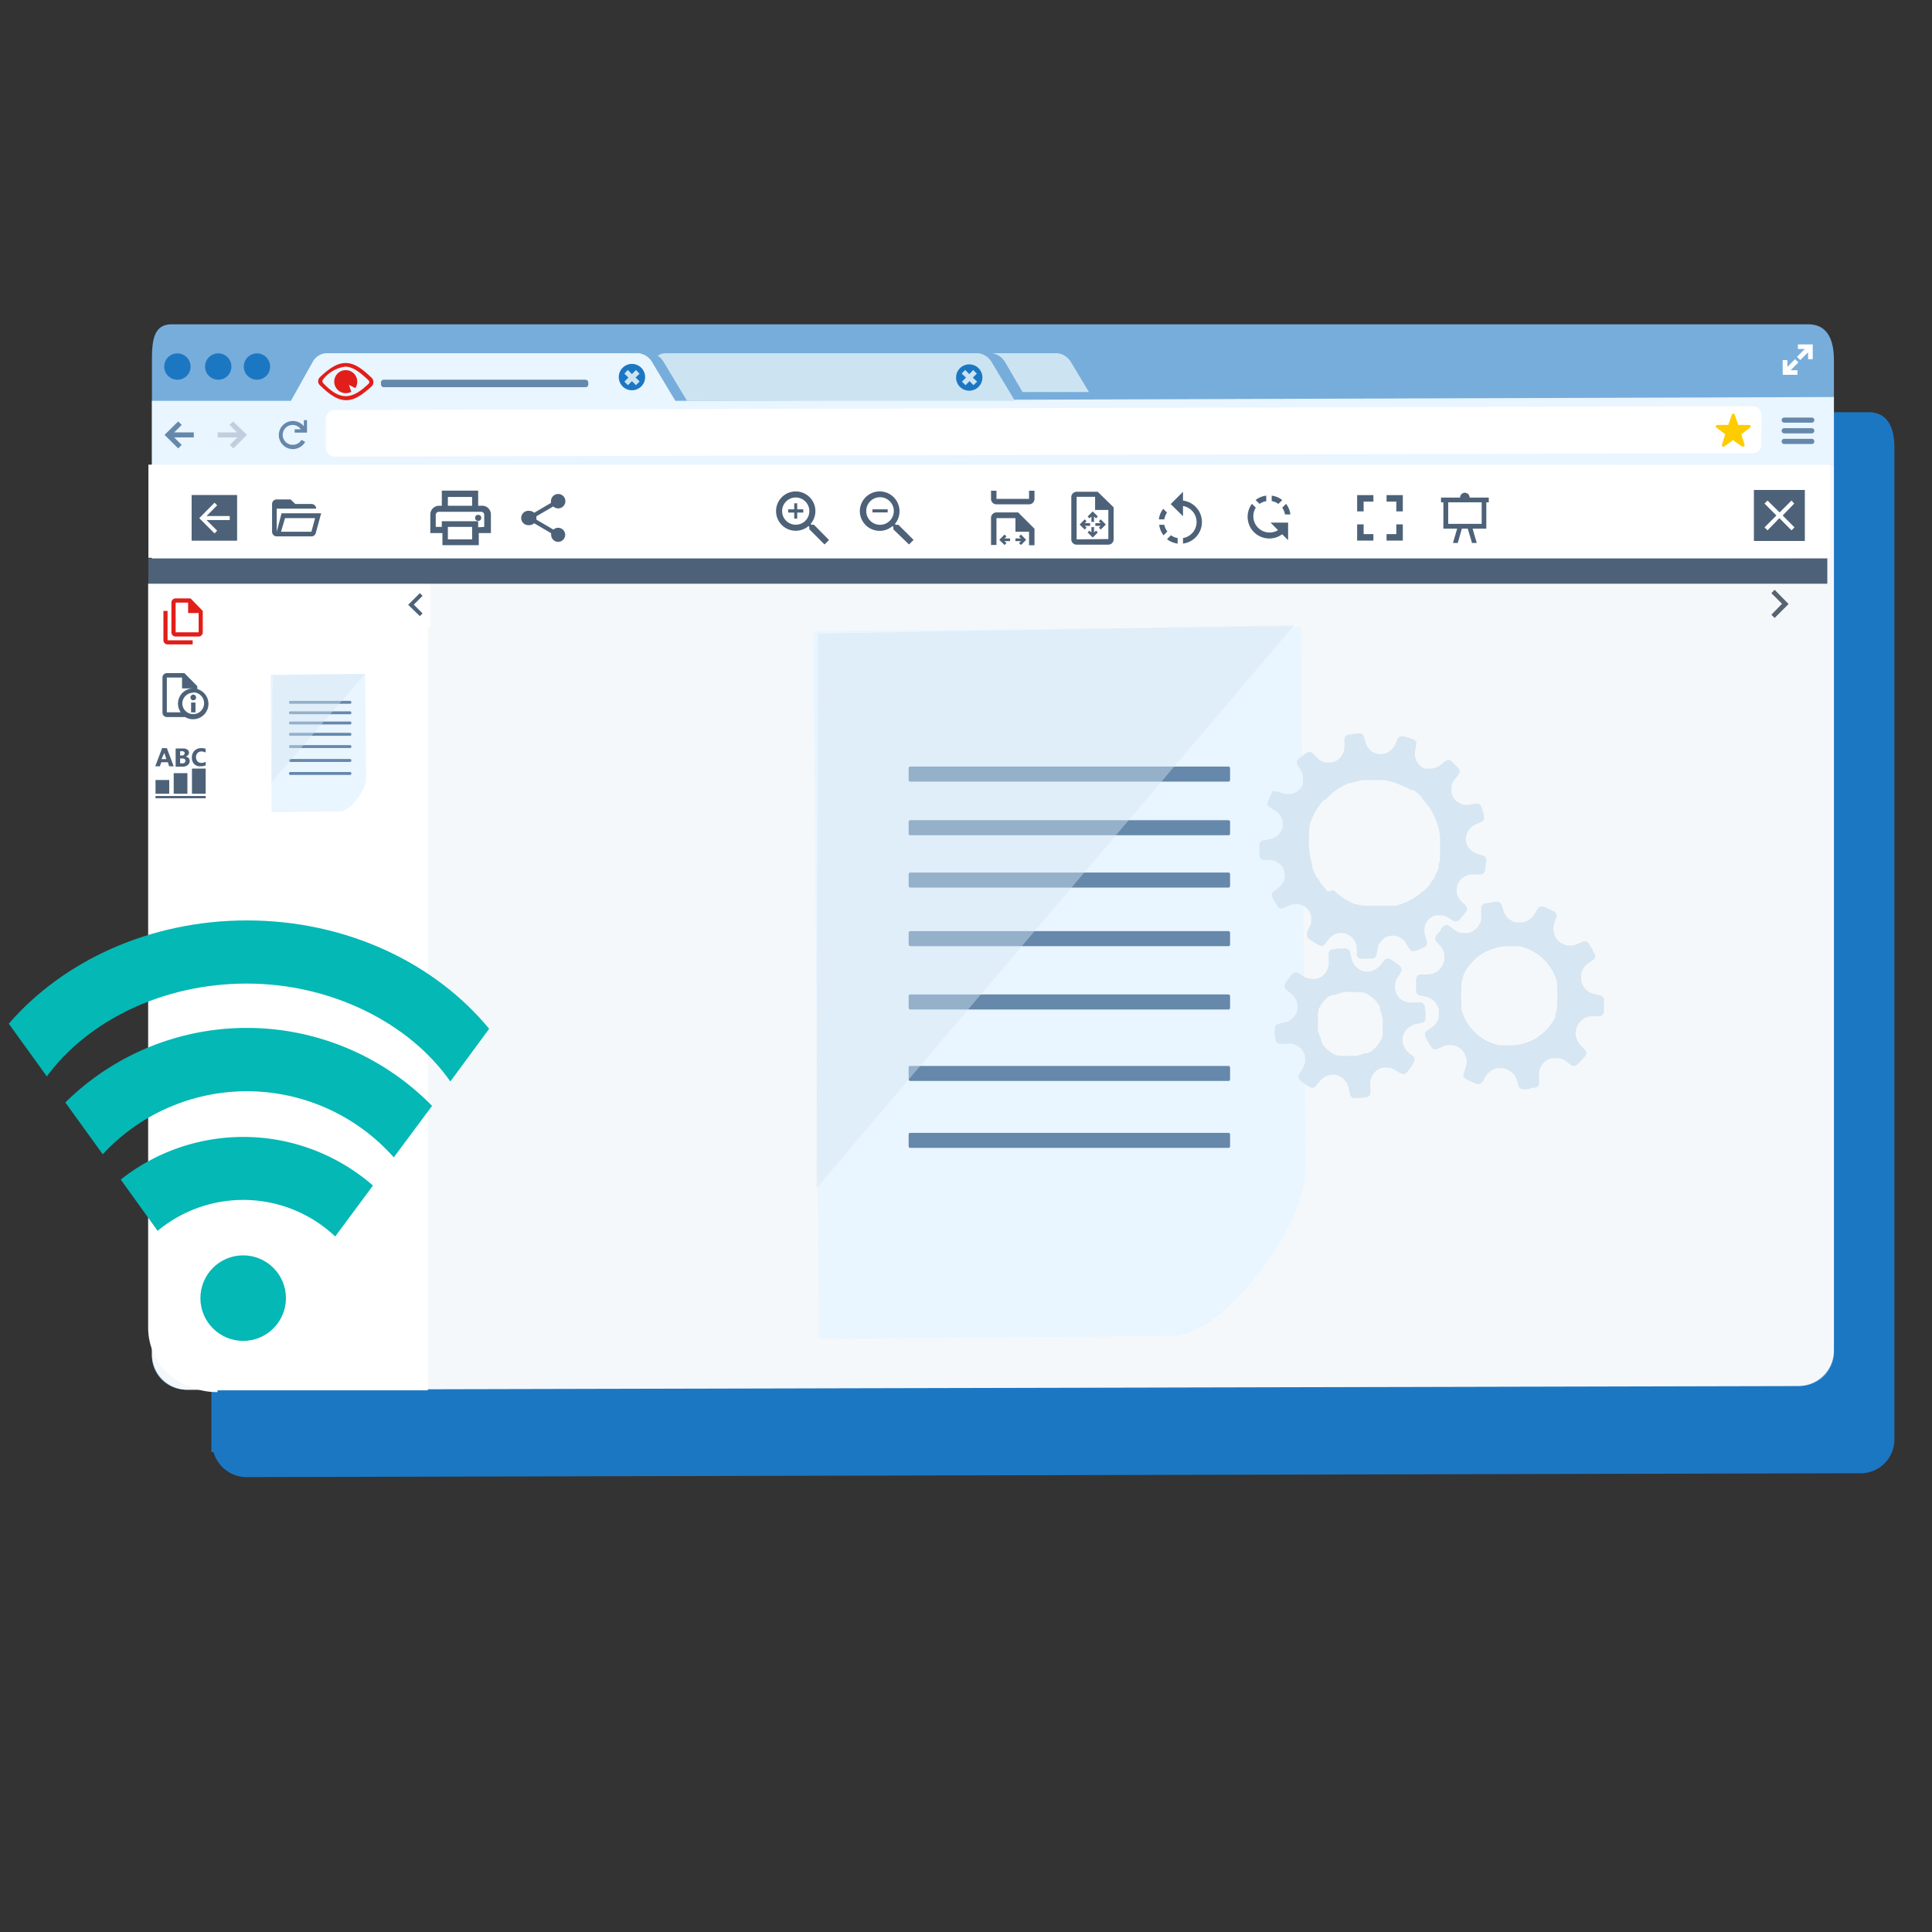
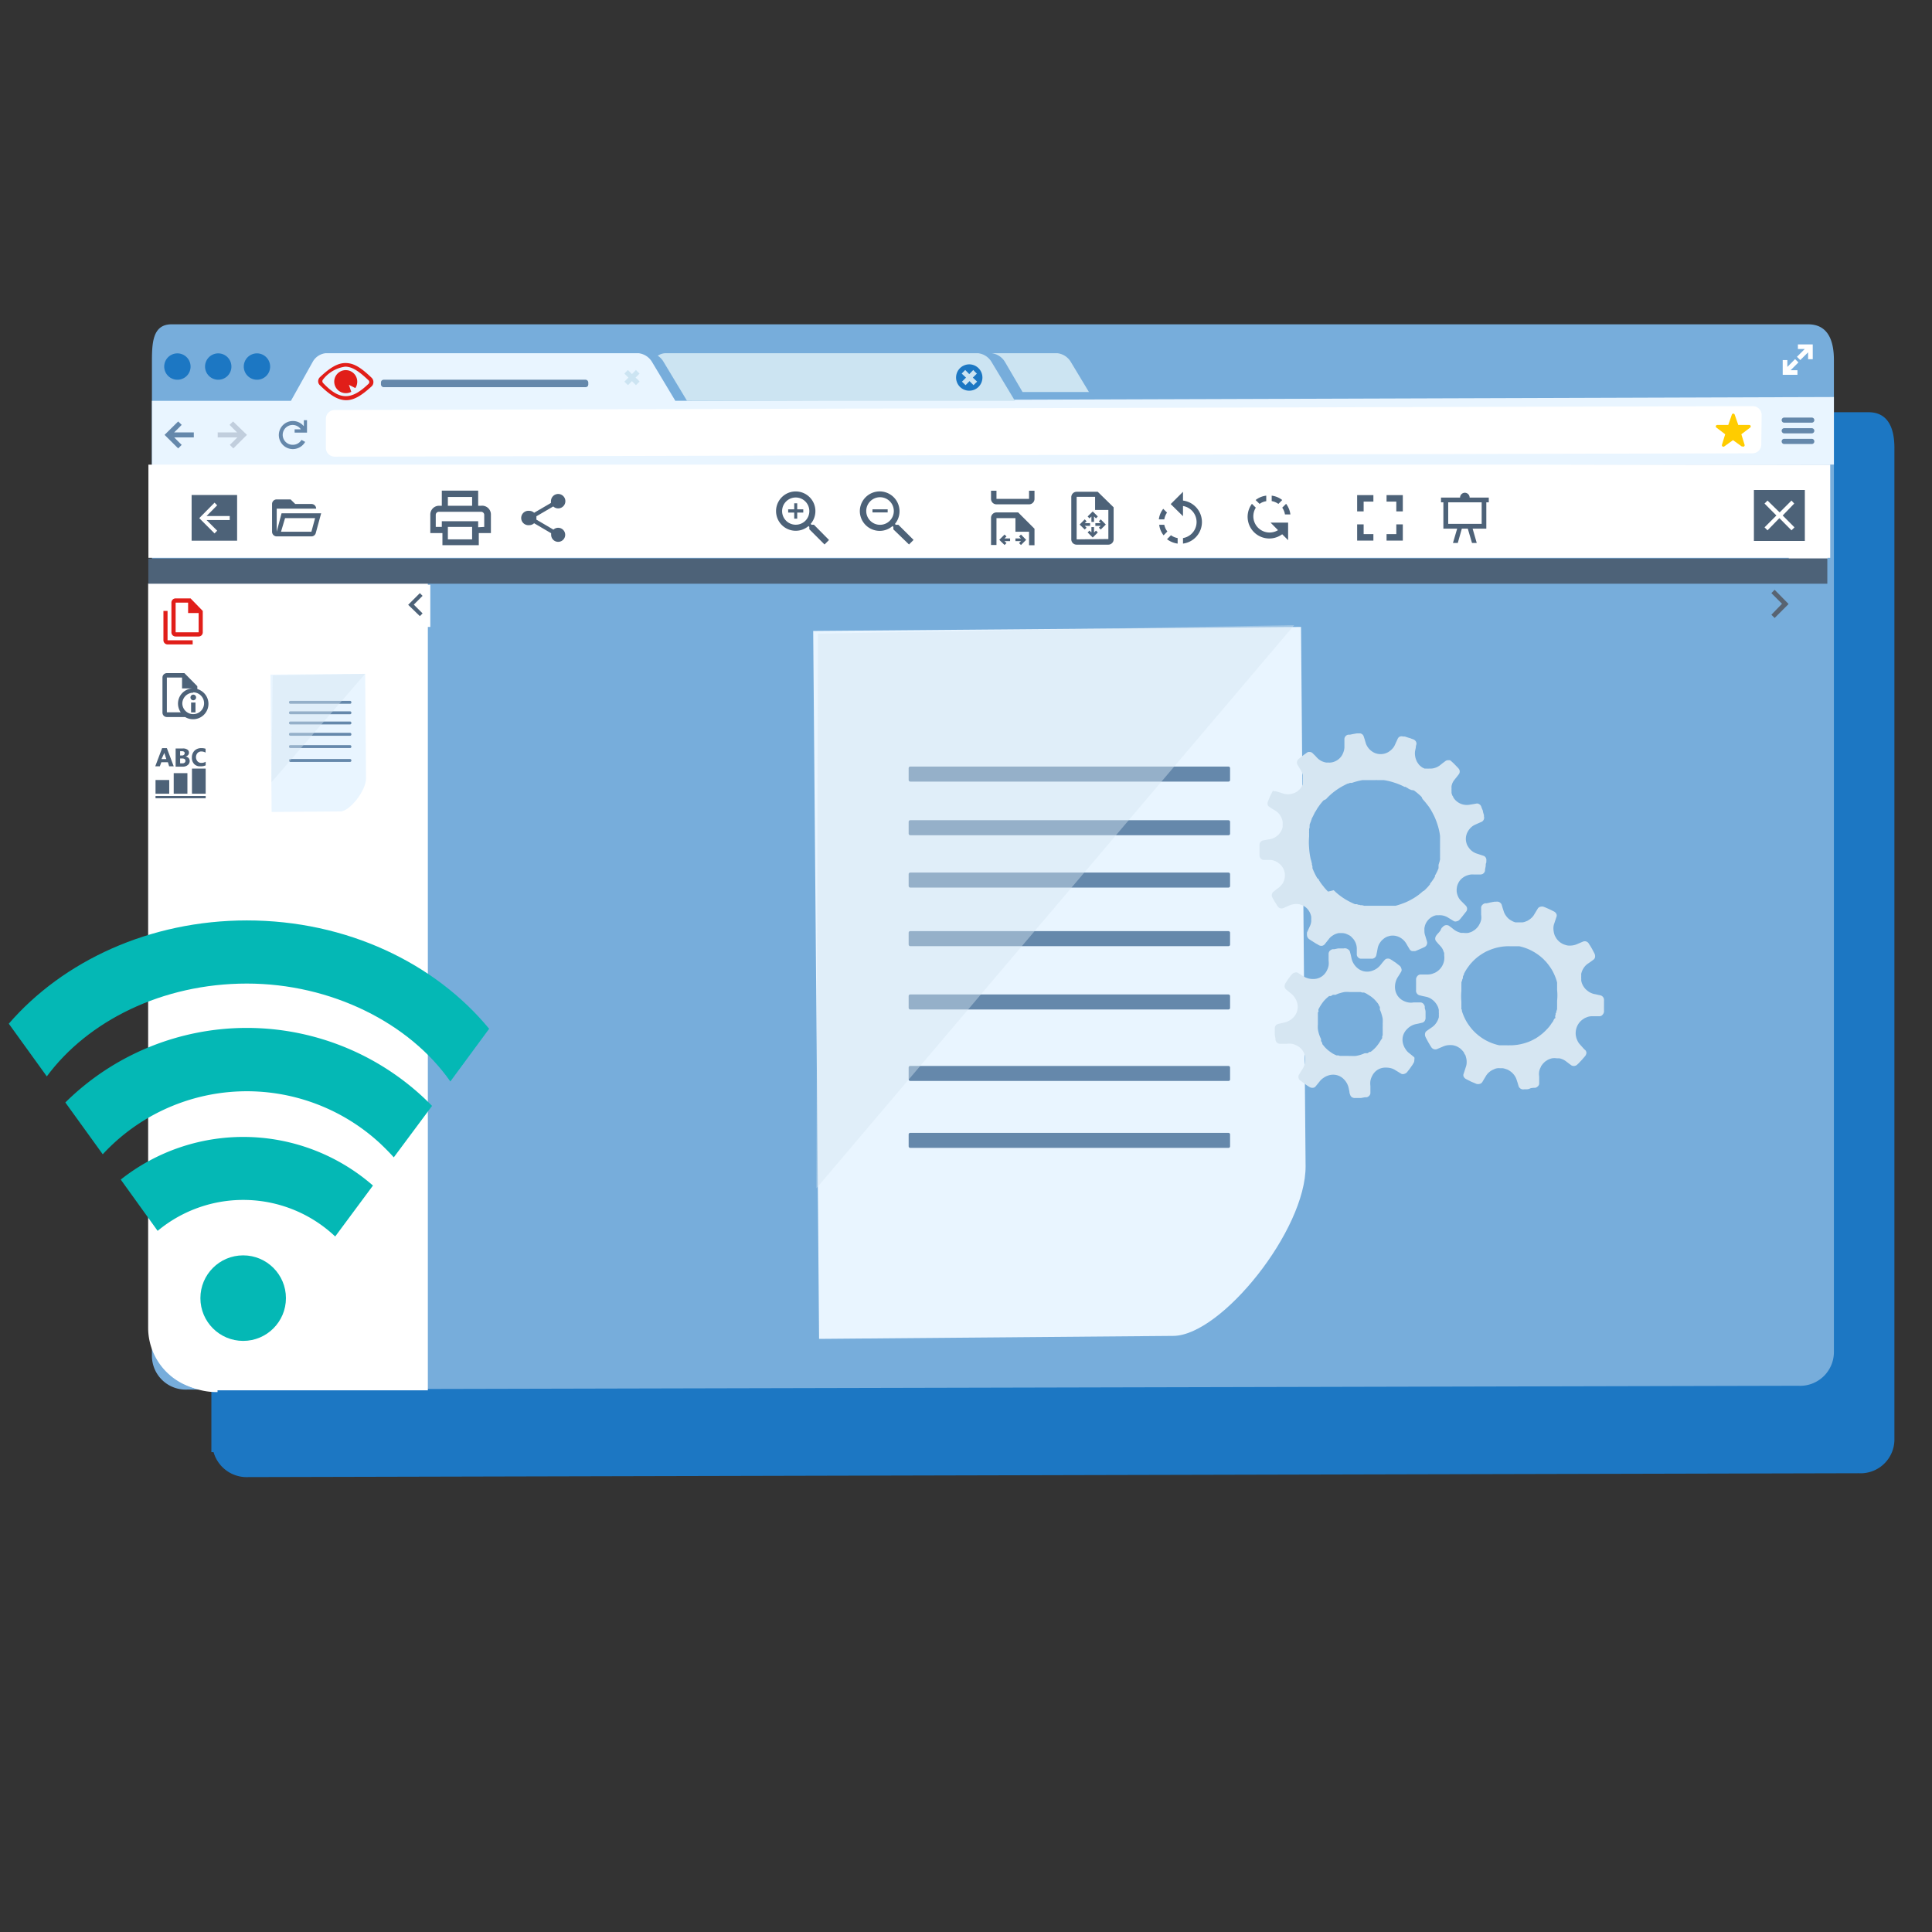
<svg xmlns="http://www.w3.org/2000/svg" viewBox="0 0 220 220">
  <rect x="0" y="0" width="220" height="220" fill="#333333" stroke="none" />
  <defs>
    <clipPath id="a">
      <rect width="220" height="220" style="fill:none" />
    </clipPath>
    <clipPath id="b">
      <rect y="-1" width="220" height="220" style="fill:none" />
    </clipPath>
  </defs>
  <g style="clip-path:url(#a)">
    <g style="clip-path:url(#b)">
      <path d="M212.77,46.94H26.43c-2.25,0-2.24,2.26-2.24,4.51V61.94h-.11V68.8h.11v.32h-.12v96.24h.25a3.92,3.92,0,0,0,3.94,2.84l183.39-.44a3.85,3.85,0,0,0,4.07-3.8V51C215.72,48.76,215,46.94,212.77,46.94Z" style="fill:#1c77c3" />
      <path d="M120.47,106h0Z" style="fill:none;stroke:#fff;stroke-width:4px" />
      <path d="M208.83,154a3.85,3.85,0,0,1-4.07,3.8l-183.39.43a3.85,3.85,0,0,1-4.07-3.8v-113c0-2.24,0-4.5,2.24-4.5H205.89c2.25,0,2.94,1.82,2.94,4.07Z" style="fill:#77addb" />
      <path d="M76.9,45.64l-2.65-4.42a2.06,2.06,0,0,0-1.54-1H37.09a1.93,1.93,0,0,0-1.49,1l-2.47,4.42H17.3v7.69l191.53-.43V45.21Z" style="fill:#e9f5ff" />
      <path d="M75.57,41.22l2.66,4.42h37.34l-2.66-4.42a2.06,2.06,0,0,0-1.54-1H75.76a1.67,1.67,0,0,0-.86.29A2,2,0,0,1,75.57,41.22Z" style="fill:#cce4f2" />
      <path d="M18.74,49.52l1.55,1.54.4-.4s-.84-.82-.85-.85h2.23s0-.49,0-.57H19.83s.85-.83.86-.86l-.4-.39Z" style="fill:#6588ab" />
      <path d="M28.12,49.52l-1.55,1.54-.4-.4s.84-.82.85-.85H24.79s0-.49,0-.57H27s-.85-.83-.86-.86l.4-.39Z" style="fill:#c1cedd" />
      <path d="M206.42,39.22V40.9h-.53s0-.75,0-.78L205,41s-.32-.32-.38-.37l.89-.89h-.78v-.52Z" style="fill:#fff" />
      <path d="M203,42.68V41h.53s0,.76,0,.78l.88-.89.38.38c-.25.25-.64.63-.89.89h.78v.52Z" style="fill:#fff" />
      <path d="M21.7,41.75a1.5,1.5,0,1,0-1.49,1.49A1.49,1.49,0,0,0,21.7,41.75Z" style="fill:#1c77c3" />
      <path d="M26.35,41.75a1.5,1.5,0,1,0-1.49,1.49A1.49,1.49,0,0,0,26.35,41.75Z" style="fill:#1c77c3" />
      <path d="M30.76,41.75a1.5,1.5,0,1,0-1.49,1.49A1.49,1.49,0,0,0,30.76,41.75Z" style="fill:#1c77c3" />
-       <path d="M73.46,43A1.5,1.5,0,1,0,72,44.44,1.5,1.5,0,0,0,73.46,43Z" style="fill:#1c77c3" />
      <path d="M200.56,50.62a1,1,0,0,1-1,1L38.11,52a1,1,0,0,1-1-1V47.69a1,1,0,0,1,1-1l161.49-.44a1,1,0,0,1,1,1Z" style="fill:#fff" />
      <path d="M198.43,50.84l-.09,0-1-.72-1,.72a.17.17,0,0,1-.19,0,.18.18,0,0,1-.07-.19l.37-1.2-1-.76a.16.16,0,0,1-.06-.18.16.16,0,0,1,.16-.12l1.25,0,.41-1.18a.17.17,0,0,1,.32,0l.41,1.18,1.25,0a.16.16,0,0,1,.16.12.16.16,0,0,1-.06.18l-1,.76.37,1.2a.18.18,0,0,1-.07.19A.17.17,0,0,1,198.43,50.84Z" style="fill:#fc0" />
      <path d="M206.6,47.84a.29.29,0,0,1-.29.29h-3.13a.29.29,0,0,1-.3-.29h0a.29.29,0,0,1,.3-.29h3.13a.29.29,0,0,1,.29.29Z" style="fill:#6588ab" />
      <path d="M206.6,49.05a.3.3,0,0,1-.29.3h-3.13a.3.3,0,0,1-.3-.3h0a.29.29,0,0,1,.3-.29h3.13a.29.29,0,0,1,.29.29Z" style="fill:#6588ab" />
      <path d="M206.6,50.26a.29.29,0,0,1-.29.3h-3.13a.29.29,0,0,1-.3-.3h0a.29.29,0,0,1,.3-.29h3.13a.29.29,0,0,1,.29.29Z" style="fill:#6588ab" />
      <path d="M72.37,43l.46-.46a4,4,0,0,1-.41-.41l-.46.47-.46-.47-.4.41.46.46-.46.46.41.4.45-.46.46.46a5.14,5.14,0,0,1,.41-.4C72.74,43.33,72.56,43.15,72.37,43Z" style="fill:#cce4f2" />
      <path d="M111.87,43a1.5,1.5,0,1,0-1.5,1.49A1.5,1.5,0,0,0,111.87,43Z" style="fill:#1c77c3" />
      <path d="M110.78,43l.46-.46a4,4,0,0,1-.41-.41l-.46.47-.46-.47-.4.41L110,43l-.46.46.41.4.45-.46.46.46a5.14,5.14,0,0,1,.41-.4Z" style="fill:#cce4f2" />
      <path d="M33.33,50.65a1.13,1.13,0,1,1,.93-1.76h-.71v.37l1.41,0,0-1.41h-.36s0,.49,0,.69a1.6,1.6,0,1,0-1.25,2.6,1.63,1.63,0,0,0,1.4-.82l-.42-.23A1.14,1.14,0,0,1,33.33,50.65Z" style="fill:#6588ab" />
-       <path d="M17.3,53.33V154.19a4.07,4.07,0,0,0,4.07,4.07l183.39-.43a4.07,4.07,0,0,0,4.07-4.07V52.9Z" style="fill:#f5f8fa" />
      <path d="M114.44,41.22l2,3.42H124l-2.06-3.42a2.06,2.06,0,0,0-1.54-1H112.9A2.06,2.06,0,0,1,114.44,41.22Z" style="fill:#cce4f2" />
      <rect x="203.69" y="58.88" width="4.4" height="4.75" style="fill:#f0f4f7" />
      <rect x="43.38" y="43.24" width="23.61" height="0.85" rx="0.3" style="fill:#6588ab" />
      <path d="M39.42,45.57c-.9,0-1.78-.51-3-1.71a.6.6,0,0,1-.19-.45.64.64,0,0,1,.19-.45c1.22-1.16,2.11-1.65,3-1.62s1.67.5,2.89,1.67a.67.67,0,0,1,.21.5.65.65,0,0,1-.21.49C41.09,45.12,40.26,45.57,39.42,45.57Zm-.11-3.82a3.86,3.86,0,0,0-2.53,1.47.29.29,0,0,0,0,.38c1.88,2,3.22,2,5.19.1h0a.27.27,0,0,0,0-.39C40.81,42.21,40.08,41.76,39.31,41.75Z" style="fill:#e11e19" />
      <path d="M40,44.62l-.27-.8.73.37a1.14,1.14,0,0,0,.19-.45,1.31,1.31,0,1,0-1.55,1A1.32,1.32,0,0,0,40,44.62Z" style="fill:#e11e19;fill-rule:evenodd" />
      <path d="M16.9,66.44H48.72a0,0,0,0,1,0,0v91.88a0,0,0,0,1,0,0H24a7.13,7.13,0,0,1-7.13-7.13V66.44A0,0,0,0,1,16.9,66.44Z" style="fill:#fff" />
      <rect x="18.04" y="66.59" width="30.96" height="4.8" style="fill:#fff" />
      <path d="M47.81,70.16l.31-.31-1-1,1-1-.31-.31-1.33,1.33Z" style="fill:#4d6278" />
      <path d="M21.94,73.38H19.08a.47.47,0,0,1-.47-.47V69.57h.47v3.34h2.86Zm-.24-5.24H20a.48.48,0,0,0-.48.48V72a.47.47,0,0,0,.48.48h2.62a.47.47,0,0,0,.47-.48V69.57ZM20,72V68.62h1.42v1.19h1.2V72Z" style="fill:#e11e19" />
      <path d="M16.9,74.66h7.87a0,0,0,0,1,0,0v83.86a0,0,0,0,1,0,0h-.09a7.77,7.77,0,0,1-7.77-7.77V74.66A0,0,0,0,1,16.9,74.66Z" style="fill:#fff" />
      <path d="M18.37,86.8h.75l.14.46h.52L19,85.19h-.54l-.78,2.07h.52Zm.34-1.06a1.16,1.16,0,0,0,0-.18,1.13,1.13,0,0,0,0,.18l.23.7h-.55Z" style="fill:#4d6278" />
      <path d="M21.4,87.1a.58.58,0,0,0,.2-.46.51.51,0,0,0-.13-.33.6.6,0,0,0-.35-.16A.61.61,0,0,0,21.4,86a.4.4,0,0,0,.12-.29.41.41,0,0,0-.18-.35.85.85,0,0,0-.54-.13H20v2.07h.8A.86.86,0,0,0,21.4,87.1Zm-.89-1.56h.18c.22,0,.34.07.34.23a.25.25,0,0,1-.09.19.34.34,0,0,1-.22.07h-.21Zm0,1.38v-.55h.26a.48.48,0,0,1,.26.07.27.27,0,0,1,0,.4.38.38,0,0,1-.25.08Z" style="fill:#4d6278" />
      <path d="M22.84,87.26a1.28,1.28,0,0,0,.58-.11v-.41a.91.91,0,0,1-.48.13.55.55,0,0,1-.45-.18.72.72,0,0,1,0-.94.59.59,0,0,1,.45-.18,1,1,0,0,1,.47.13v-.44a1.41,1.41,0,0,0-.5-.07,1.06,1.06,0,0,0-.77.3,1.07,1.07,0,0,0-.29.78,1,1,0,0,0,.26.73A.91.91,0,0,0,22.84,87.26Z" style="fill:#4d6278" />
      <rect x="17.71" y="90.64" width="5.71" height="0.26" style="fill:#4d6278" />
      <rect x="17.71" y="88.82" width="1.56" height="1.56" style="fill:#4d6278" />
      <rect x="19.78" y="88.04" width="1.56" height="2.34" style="fill:#4d6278" />
      <rect x="21.86" y="87.52" width="1.56" height="2.86" style="fill:#4d6278" />
      <path d="M19,76.65a.5.5,0,0,0-.5.5v4a.5.5,0,0,0,.5.5h2.08a1.73,1.73,0,0,0,1.81-3,1.75,1.75,0,0,0-.42-.19v-.32L21,76.65H19m0,.5h1.73v1.24H22a1.73,1.73,0,0,0-1.42,2.72H19v-4m3,1.73a1.24,1.24,0,1,1-1.24,1.24A1.25,1.25,0,0,1,22,78.88M21.76,80h.5v1.12h-.5Zm.25-.9a.32.32,0,1,1-.32.32.32.32,0,0,1,.32-.32Z" style="fill:#4d6278" />
      <rect x="16.9" y="52.91" width="191.51" height="10.61" style="fill:#fff" />
      <rect x="16.89" y="63.59" width="191.19" height="2.88" style="fill:#4d6278" />
      <path d="M92.68,59.75h-.27l-.1-.09a2.24,2.24,0,1,0-.24.24l.09.1v.27L93.89,62l.51-.51Zm-2.07,0a1.55,1.55,0,1,1,1.55-1.55A1.54,1.54,0,0,1,90.61,59.75Z" style="fill:#4d6278" />
      <path d="M91.47,58.37h-.69v.69h-.34v-.69h-.69V58h.69v-.69h.34V58h.69Z" style="fill:#4d6278" />
      <path d="M102.3,59.76H102l-.09-.1a2.26,2.26,0,1,0-4-1.47,2.26,2.26,0,0,0,2.26,2.26,2.17,2.17,0,0,0,1.46-.55l.1.1v.28L103.51,62l.52-.52Zm-2.08,0a1.57,1.57,0,1,1,1.56-1.57A1.57,1.57,0,0,1,100.22,59.76ZM99.35,58h1.73v.35H99.35Z" style="fill:#4d6278" />
      <polygon points="114.61 61.09 114.39 60.87 113.79 61.47 114.39 62.06 114.61 61.84 114.38 61.62 115.02 61.62 115.02 61.59 115.02 61.59 115.02 61.35 115.02 61.31 114.38 61.31 114.61 61.09" style="fill:#4d6278" />
      <polygon points="116.04 61.84 116.26 62.06 116.85 61.47 116.26 60.87 116.04 61.09 116.26 61.31 115.63 61.31 115.63 61.35 115.63 61.35 115.63 61.59 115.63 61.62 116.26 61.62 116.04 61.84" style="fill:#4d6278" />
      <path d="M117.18,55.88v.93h-3.71v-.93h-.62v.93a.62.62,0,0,0,.62.62h3.71a.62.62,0,0,0,.62-.62v-.93Z" style="fill:#4d6278" />
      <path d="M113.47,62.06V59h2.16v1.55h1.55v1.54h.62V60.21l-1.86-1.86h-2.47a.62.62,0,0,0-.62.62v3.09Z" style="fill:#4d6278" />
      <path d="M125,56h-2.4a.61.61,0,0,0-.61.61v4.81a.6.6,0,0,0,.61.6h3.61a.6.6,0,0,0,.6-.6V57.77Zm-2.4,5.42V56.57h2.1v1.5h1.51v3.31Z" style="fill:#4d6278" />
      <polygon points="123.73 59.36 123.52 59.14 122.94 59.73 123.52 60.3 123.73 60.09 123.52 59.88 124.13 59.88 124.13 59.84 124.13 59.84 124.13 59.61 124.13 59.57 123.52 59.57 123.73 59.36" style="fill:#4d6278" />
      <polygon points="124.06 60.42 123.85 60.63 124.43 61.21 125.01 60.63 124.8 60.42 124.58 60.64 124.58 60.02 124.55 60.02 124.55 60.02 124.31 60.02 124.28 60.02 124.28 60.64 124.06 60.42" style="fill:#4d6278" />
      <polygon points="125.13 60.09 125.34 60.3 125.92 59.73 125.34 59.14 125.13 59.36 125.34 59.57 124.73 59.57 124.73 59.61 124.73 59.61 124.73 59.84 124.73 59.88 125.34 59.88 125.13 60.09" style="fill:#4d6278" />
      <polygon points="124.8 59.03 125.01 58.81 124.43 58.24 123.85 58.81 124.06 59.03 124.28 58.81 124.28 59.43 124.31 59.43 124.31 59.43 124.55 59.43 124.58 59.43 124.58 58.81 124.8 59.03" style="fill:#4d6278" />
      <path d="M132.89,58.37l-.43-.43a2.36,2.36,0,0,0-.5,1.2h.62A1.9,1.9,0,0,1,132.89,58.37Zm-.31,1.39H132a2.4,2.4,0,0,0,.5,1.2l.43-.44A1.8,1.8,0,0,1,132.58,59.76Zm.31,1.64a2.53,2.53,0,0,0,1.21.5v-.63a1.82,1.82,0,0,1-.76-.32Zm1.82-4.4v-1l-1.4,1.4,1.4,1.38V57.62a1.85,1.85,0,0,1,0,3.65v.63a2.47,2.47,0,0,0,0-4.9Z" style="fill:#4d6278" />
      <path d="M146.32,58.58h.62a2.55,2.55,0,0,0-.49-1.21l-.44.44A1.79,1.79,0,0,1,146.32,58.58Zm-.75-1.2.44-.44a2.43,2.43,0,0,0-1.2-.5v.62A1.84,1.84,0,0,1,145.57,57.38Zm-1.38-.94a2.37,2.37,0,0,0-1.21.5l.45.44a1.7,1.7,0,0,1,.76-.31Zm1.82,4.4.67.67v-2l-2,0,.85.86A1.85,1.85,0,0,1,143,57.81l-.44-.44A2.47,2.47,0,0,0,146,60.84Z" style="fill:#4d6278" />
      <path d="M155.28,59.71h-.74v1.85h1.85v-.74h-1.11Zm-.74-1.48h.74V57.12h1.11v-.74h-1.85ZM159,60.82h-1.11v.74h1.85V59.71H159Zm-1.11-4.44v.74H159v1.11h.74V56.38Z" style="fill:#4d6278" />
      <path d="M164.08,56.66h2.18a.55.55,0,0,1,.54-.55.55.55,0,0,1,.55.55h2.18v.54h-.28v3h-1.56l.47,1.63h-.54l-.48-1.63h-.68L166,61.83h-.55l.48-1.63h-1.57v-3h-.27v-.54m.82.54v2.45h3.81V57.2Z" style="fill:#4d6278" />
      <path d="M21.82,56.37H27v5.2H21.82Z" style="fill:#4d6278" />
      <path d="M26.16,58.76H23.52l1.21-1.22-.3-.3L22.69,59l1.74,1.74.3-.31-1.21-1.21h2.64Z" style="fill:#fff" />
      <path d="M32.06,58.45l-.55,2.1V57.92H36a.53.53,0,0,0-.53-.53H33.62l-.53-.52H31.51a.52.52,0,0,0-.53.52v3.16a.53.53,0,0,0,.53.53h3.95a.51.51,0,0,0,.5-.39l.61-2.24H32.06m3.4,2.1H32L32.46,59h3.42Z" style="fill:#4d6278" />
      <path d="M54.79,57.59h-.34V55.87H50.31v1.72H50a1,1,0,0,0-1,1V60.7h1.38v1.38h4.14V60.7h1.38V58.63A1,1,0,0,0,54.79,57.59Zm-3.79-1h2.76v1H51Zm2.76,4.14v.69H51V60h2.76Zm.69-.69v-.69H50.31V60h-.69V58.63a.35.35,0,0,1,.34-.35h4.83a.35.35,0,0,1,.35.35V60Z" style="fill:#4d6278" />
-       <circle cx="54.45" cy="58.97" r="0.35" style="fill:#4d6278" />
      <path d="M63.55,60.1a.78.78,0,0,0-.53.21l-1.94-1.14a1.11,1.11,0,0,0,0-.19,1.37,1.37,0,0,0,0-.19L63,57.67a.8.8,0,0,0,.55.22.82.82,0,1,0-.81-.82,1.36,1.36,0,0,0,0,.2l-1.92,1.12a.8.8,0,0,0-.56-.22.82.82,0,1,0,0,1.63.8.8,0,0,0,.56-.22l1.94,1.14a.88.88,0,0,0,0,.17.8.8,0,1,0,.79-.79Z" style="fill:#4d6278" />
      <path d="M199.72,55.79h5.8V61.6h-5.8Z" style="fill:#4d6278" />
      <path d="M204.31,57.34,204,57l-1.35,1.35L201.27,57l-.34.34,1.35,1.36-1.35,1.35.34.34L202.62,59,204,60.39l.34-.34L203,58.7Z" style="fill:#fff" />
      <path d="M202.08,67.16l-.37.38,1.21,1.21L201.71,70l.37.37,1.59-1.59Z" style="fill:#586371" />
      <path d="M41.68,88.64c0,1.41-1.86,3.75-2.92,3.76l-7.83.06L30.8,76.82l10.78-.09.1,11.92Z" style="fill:#e9f5ff" />
      <rect x="32.91" y="79.81" width="7.1" height="0.33" rx="0.14" style="fill:#6588ab" />
      <rect x="32.91" y="81" width="7.1" height="0.33" rx="0.14" style="fill:#6588ab" />
      <rect x="32.91" y="82.16" width="7.1" height="0.33" rx="0.14" style="fill:#6588ab" />
      <rect x="32.91" y="83.45" width="7.1" height="0.33" rx="0.14" style="fill:#6588ab" />
      <rect x="32.91" y="84.85" width="7.1" height="0.33" rx="0.14" style="fill:#6588ab" />
      <rect x="32.91" y="86.43" width="7.1" height="0.33" rx="0.14" style="fill:#6588ab" />
-       <rect x="32.91" y="87.91" width="7.1" height="0.33" rx="0.14" style="fill:#6588ab" />
      <polygon points="30.9 89.09 31.06 76.91 41.58 76.73 30.9 89.09" style="fill:#d6e6f2;opacity:0.43" />
      <path d="M148.67,132.77c.06,7.29-9.6,19.31-15.06,19.35l-40.34.34L92.6,71.85l55.55-.46.52,61.43Z" style="fill:#e9f5ff" />
      <rect x="103.47" y="87.29" width="36.6" height="1.71" rx="0.17" style="fill:#6588ab" />
      <rect x="103.47" y="93.4" width="36.6" height="1.71" rx="0.17" style="fill:#6588ab" />
      <rect x="103.47" y="99.36" width="36.6" height="1.71" rx="0.17" style="fill:#6588ab" />
      <rect x="103.47" y="106.03" width="36.6" height="1.71" rx="0.17" style="fill:#6588ab" />
      <rect x="103.47" y="113.24" width="36.6" height="1.71" rx="0.17" style="fill:#6588ab" />
      <rect x="103.47" y="121.38" width="36.6" height="1.71" rx="0.17" style="fill:#6588ab" />
      <rect x="103.47" y="129" width="36.6" height="1.71" rx="0.17" style="fill:#6588ab" />
      <polygon points="92.97 135.31 93.14 72.15 147.37 71.19 92.97 135.31" style="fill:#d6e6f2;opacity:0.43" />
      <path d="M149.16,107l.15.1.35.22.19.12.17.09.16.1a.59.59,0,0,0,.36.07.51.51,0,0,0,.3-.17l.24-.3.24-.3a1.35,1.35,0,0,1,.41-.38,1.59,1.59,0,0,1,.49-.24,1.22,1.22,0,0,1,.26-.06l.27,0a1.57,1.57,0,0,1,.52.08h0l.25.11.12.06.11.07a1.71,1.71,0,0,1,.2.18l.09.1.09.1a1.84,1.84,0,0,1,.37,1l0,.38,0,.39a.46.46,0,0,0,.15.3.45.45,0,0,0,.33.15l.19,0,.41,0,.42,0h.19a.52.52,0,0,0,.53-.39l.08-.38.07-.38a1.84,1.84,0,0,1,.18-.53l.15-.23c.06-.07.12-.15.18-.21l.2-.17a1.82,1.82,0,0,1,.23-.15,1.33,1.33,0,0,1,.24-.1l.26-.07h0a1.69,1.69,0,0,1,1,.14,1.88,1.88,0,0,1,.82.74l.19.33.2.33a.45.45,0,0,0,.27.2.55.55,0,0,0,.18,0,.65.65,0,0,0,.19,0l.17-.07.38-.16.38-.17.12-.06,0,0a.53.53,0,0,0,.29-.6l-.11-.37c-.05-.18-.11-.36-.11-.36a1.58,1.58,0,0,1-.08-.56,2.46,2.46,0,0,1,0-.28l.06-.26a1.76,1.76,0,0,1,.6-.87h0a1.66,1.66,0,0,1,.47-.26,1,1,0,0,1,.25-.06l.13,0,.14,0a1.78,1.78,0,0,1,1.06.28l.33.2.33.2a.41.41,0,0,0,.33,0,.49.49,0,0,0,.17-.06.53.53,0,0,0,.14-.12l.13-.15.26-.32.25-.32.09-.11,0,0a.51.51,0,0,0,0-.66l-.08-.09-.19-.19-.27-.27a1.72,1.72,0,0,1-.34-.46,2.18,2.18,0,0,1-.17-.51,1.9,1.9,0,0,1,0-.53,1.5,1.5,0,0,1,.15-.51h0v0a1.6,1.6,0,0,1,.29-.44,1.89,1.89,0,0,1,.92-.53,1.51,1.51,0,0,1,.56-.05l.39,0,.26,0h.12a.53.53,0,0,0,.52-.42v0a1.3,1.3,0,0,0,0-.13l.08-.41c0-.14,0-.29.07-.4l0-.19a.6.6,0,0,0,0-.19.49.49,0,0,0-.06-.17.47.47,0,0,0-.26-.22l-.37-.12-.36-.12a1.77,1.77,0,0,1-.9-.62l-.08-.11-.07-.11a1.34,1.34,0,0,1-.12-.24,1.86,1.86,0,0,1-.11-.52v0h0a1.71,1.71,0,0,1,.27-1,1.77,1.77,0,0,1,.16-.22,1.8,1.8,0,0,1,.19-.2,1.69,1.69,0,0,1,.48-.3l.35-.16.35-.15a.52.52,0,0,0,.26-.61v0l0-.14-.11-.39c0-.15-.09-.29-.13-.4s-.06-.17-.06-.17a.46.46,0,0,0-.09-.17.53.53,0,0,0-.14-.12.41.41,0,0,0-.32-.08l-.38.07-.38.06a1.82,1.82,0,0,1-1.09-.13,1.79,1.79,0,0,1-.79-.7h0c0-.08-.09-.16-.12-.24a2.41,2.41,0,0,1-.08-.25,2.6,2.6,0,0,1,0-.26,1.22,1.22,0,0,1,0-.27,1.26,1.26,0,0,1,0-.27,2,2,0,0,1,.07-.26,1.63,1.63,0,0,1,.29-.49l.24-.3.24-.31a.52.52,0,0,0-.06-.66l0,0-.09-.1-.29-.3a4,4,0,0,0-.3-.29l-.13-.12a.51.51,0,0,0-.16-.11.61.61,0,0,0-.18,0,.45.45,0,0,0-.32.09l-.31.23-.3.24a1.85,1.85,0,0,1-1,.39h-.27a1.17,1.17,0,0,1-.26,0l-.13,0-.12,0-.24-.12h0a2,2,0,0,1-.41-.35l-.15-.22a1,1,0,0,1-.12-.23,1.9,1.9,0,0,1-.15-.53,1.77,1.77,0,0,1,0-.56l.08-.38c0-.19.07-.38.07-.38a.49.49,0,0,0-.07-.33.57.57,0,0,0-.29-.23l-.17-.06-.18-.07-.21-.06-.4-.13-.18,0a.66.66,0,0,0-.37,0,.42.42,0,0,0-.14.09.49.49,0,0,0-.11.14l-.16.35-.16.35a1.54,1.54,0,0,1-.31.47,1.8,1.8,0,0,1-.2.19l-.22.16a1.74,1.74,0,0,1-1,.25h0a1.69,1.69,0,0,1-1-.39,1.78,1.78,0,0,1-.37-.4,1.88,1.88,0,0,1-.14-.24,1.25,1.25,0,0,1-.1-.27s-.06-.18-.11-.37l-.12-.36a.45.45,0,0,0-.21-.26.51.51,0,0,0-.17-.07h-.19l-.19,0-.41.07-.4.08-.14,0-.05,0a.53.53,0,0,0-.43.5l0,.39c0,.19,0,.38,0,.38a1.69,1.69,0,0,1-.06.56,2.42,2.42,0,0,1-.21.51,1.74,1.74,0,0,1-.78.69h0a1.55,1.55,0,0,1-.51.14,1.22,1.22,0,0,1-.27,0h-.13l-.13,0a1.85,1.85,0,0,1-1-.52l-.26-.28-.28-.27a.44.44,0,0,0-.31-.13.55.55,0,0,0-.18,0,.7.7,0,0,0-.17.09l-.15.11-.16.11-.17.13-.33.26-.1.09,0,0a.52.52,0,0,0-.15.65l.2.33.2.33a1.78,1.78,0,0,1,.21.52,2.51,2.51,0,0,1,0,.27,1.31,1.31,0,0,1,0,.28,1.09,1.09,0,0,1,0,.26.5.5,0,0,1,0,.13l0,.13a1.34,1.34,0,0,1-.12.24,1.43,1.43,0,0,1-.15.22v0a1.66,1.66,0,0,1-.18.19l-.11.09-.1.08a1.67,1.67,0,0,1-.49.22,1.84,1.84,0,0,1-1.09,0l-.37-.12-.37-.11a.42.42,0,0,0-.33,0A.72.72,0,0,0,145,90a.42.42,0,0,0-.11.15s-.14.27-.27.54l-.23.55a.67.67,0,0,0-.05.19,1.1,1.1,0,0,0,0,.18.45.45,0,0,0,.2.27l.32.21.33.2a1.79,1.79,0,0,1,.73.82,1.94,1.94,0,0,1,.14.51.62.62,0,0,1,0,.13.66.66,0,0,1,0,.14l0,.26v0a2.5,2.5,0,0,1-.07.26,2.56,2.56,0,0,1-.11.24l-.07.11a.76.76,0,0,1-.08.11,1.63,1.63,0,0,1-.17.2l-.21.17-.23.15a2,2,0,0,1-.54.18l-.38.06-.38.07a.53.53,0,0,0-.4.53v.06s0,.08,0,.13,0,.26,0,.41,0,.16,0,.23,0,.13,0,.19l0,.18a.59.59,0,0,0,.05.19.4.4,0,0,0,.1.15.44.44,0,0,0,.3.15l.38,0,.39,0a1.74,1.74,0,0,1,1,.4.39.39,0,0,1,.1.08l.1.09.17.21a1.64,1.64,0,0,1,.23.48h0a1.71,1.71,0,0,1,0,1,1.86,1.86,0,0,1-.1.25c0,.08-.09.16-.14.24a2.16,2.16,0,0,1-.39.41l-.31.23-.3.24a.51.51,0,0,0-.11.65l0,0a.66.66,0,0,0,.06.12c.06.09.13.23.21.36s.16.25.22.35l.1.16a.81.81,0,0,0,.12.14.65.65,0,0,0,.16.09.56.56,0,0,0,.34,0l.36-.15.35-.16.26-.1.28-.05a2,2,0,0,1,.55,0,1.79,1.79,0,0,1,.93.49h0a1.81,1.81,0,0,1,.48.94,2.45,2.45,0,0,1,0,.27,2.72,2.72,0,0,1,0,.28,1.59,1.59,0,0,1-.16.54l-.16.35-.16.35a.47.47,0,0,0,0,.17.51.51,0,0,0,0,.17A.63.63,0,0,0,149.16,107Zm2.05-5.49,0,0,0,0-.11-.11-.13-.14-.15-.17-.17-.22-.1-.12-.09-.12c-.06-.09-.13-.18-.19-.28l-.09-.14,0-.07L150,100a7.76,7.76,0,0,1-.55-1.14s0-.07,0-.11a1,1,0,0,0,0-.1,1.89,1.89,0,0,0-.06-.18l0-.06v-.09l-.05-.15c0-.09-.06-.23-.1-.4a7.91,7.91,0,0,1-.17-1.24,7.16,7.16,0,0,1,0-1.26v-.12l0-.11c0-.07,0-.13,0-.17a.37.37,0,0,1,0-.12v0s0-.06,0-.15,0,0,0-.08,0-.07,0-.1l.06-.22a.5.5,0,0,1,0-.13s0-.09,0-.14.06-.19.1-.29l.06-.16a.47.47,0,0,1,.06-.15c0-.11.08-.21.13-.32l.15-.3a.71.71,0,0,1,.08-.15c0-.05.05-.1.08-.14s.11-.19.16-.27l.07-.12a1,1,0,0,1,.08-.11l.13-.19.06-.08.05-.07.1-.12,0,0,.07-.09.12-.14.07-.08L151,91a7.1,7.1,0,0,1,.92-.85,7.68,7.68,0,0,1,1.06-.68l.37-.19.14-.06,0,0,0,0,.07,0,.16-.07.11,0,.11,0a7.65,7.65,0,0,1,1.22-.32l.08,0h.09l.17,0,.32,0h.82a1.07,1.07,0,0,1,.18,0h.31l.18,0h.11l.13,0a7,7,0,0,1,1.22.29,7.13,7.13,0,0,1,1.16.48l.11,0,.1.06.15.08.1.07,0,0,.13.08.07,0,.08.06L161,90l.11.08.11.09.12.09.12.1.25.22.12.12.07.06,0,.06L162,91l.12.13.21.25.19.24.17.22.07.1.06.1.1.15.06.1,0,0,.07.14a.76.76,0,0,1,.09.16l.11.21a7.78,7.78,0,0,1,.46,1.16,6.91,6.91,0,0,1,.27,1.23s0,.09,0,.12a.45.45,0,0,1,0,.11,1.41,1.41,0,0,1,0,.18.57.57,0,0,1,0,.12v0s0,.06,0,.16v.69a.76.76,0,0,0,0,.15s0,.1,0,.15,0,.22,0,.33,0,.11,0,.17l0,.08v.09a.94.94,0,0,0,0,.16.85.85,0,0,1,0,.17,3,3,0,0,1-.08.32l-.09.29,0,.07,0,.07,0,.13,0,.11,0,0,0,0a1.47,1.47,0,0,1-.07.17l-.06.15-.07.14-.08.16,0,0,0,0-.06.11-.07.11,0,.06,0,.07-.16.26-.19.27a1.47,1.47,0,0,1-.1.13,1.71,1.71,0,0,1-.11.14l0,.07-.05.06-.11.13a2.73,2.73,0,0,1-.23.25l-.1.11-.11.1-.11.1-.05,0s0,0,0,0l-.32.27-.12.1,0,0-.09.07-.15.11-.09.06-.1.07a7.78,7.78,0,0,1-1.1.6,9.43,9.43,0,0,1-1.19.41l-.23,0-.17,0-.16,0h0l-.11,0-.18,0-.11,0h-.12l-.28,0h-.31c-.11,0-.22,0-.33,0h-.68l-.32,0-.16,0-.15,0-.14,0-.13,0-.22-.06-.1,0-.08,0-.15-.05h0l-.11,0-.17-.07-.1,0-.12,0a8.49,8.49,0,0,1-1.12-.57,7.58,7.58,0,0,1-1-.74l-.09-.08-.08-.08-.13-.12S151.22,101.54,151.21,101.52Z" style="fill:#d6e6f2" />
      <path d="M161.05,120.4l-.3-.25-.3-.24a1.51,1.51,0,0,1-.38-.42,1.83,1.83,0,0,1-.25-.48,1.71,1.71,0,0,1-.07-1h0a1.77,1.77,0,0,1,.51-.86,2,2,0,0,1,.43-.33,1.87,1.87,0,0,1,.53-.2l.38-.08.37-.09a.44.44,0,0,0,.27-.21.62.62,0,0,0,.09-.38l0-.2q0-.09,0-.21l0-.23c0-.16-.06-.32-.09-.43a1.06,1.06,0,0,0,0-.14v-.06a.68.68,0,0,0-.2-.33.46.46,0,0,0-.33-.11l-.38,0-.39,0a1.5,1.5,0,0,1-.56,0,2,2,0,0,1-.51-.16,1.75,1.75,0,0,1-.76-.66h0a1.81,1.81,0,0,1-.26-1,2,2,0,0,1,.08-.53,2,2,0,0,1,.23-.52s.11-.16.21-.33l.2-.33a.44.44,0,0,0,0-.34.55.55,0,0,0-.21-.32l0,0a1.35,1.35,0,0,0-.11-.09c-.1-.07-.22-.18-.35-.27l-.2-.13-.17-.12-.17-.1a.53.53,0,0,0-.38-.09.42.42,0,0,0-.3.15s-.13.14-.25.29-.24.3-.24.3a2.19,2.19,0,0,1-.42.39,2.16,2.16,0,0,1-.48.24,1.72,1.72,0,0,1-1,.07h0a1.77,1.77,0,0,1-.87-.51,2,2,0,0,1-.32-.43,1.87,1.87,0,0,1-.2-.53l-.08-.38-.1-.37a.43.43,0,0,0-.21-.27A.6.6,0,0,0,153,108l-.2,0-.2,0-.23,0-.44.09-.14,0h-.05a.64.64,0,0,0-.33.2.52.52,0,0,0-.12.33l0,.38,0,.39a2.09,2.09,0,0,1,0,.56,2,2,0,0,1-.17.51,1.79,1.79,0,0,1-.65.76h0a1.73,1.73,0,0,1-1,.26,2,2,0,0,1-.54-.08,1.78,1.78,0,0,1-.51-.23l-.33-.21-.33-.2a.44.44,0,0,0-.34,0,.57.57,0,0,0-.33.21l0,0-.1.11-.26.35-.14.2-.11.17-.11.17a.67.67,0,0,0-.09.38.42.42,0,0,0,.15.3l.3.25.3.25a1.84,1.84,0,0,1,.38.41,2,2,0,0,1,.25.48,1.72,1.72,0,0,1,.07,1h0a1.75,1.75,0,0,1-.5.87,2.07,2.07,0,0,1-.44.32,1.81,1.81,0,0,1-.52.2l-.38.09-.38.09a.46.46,0,0,0-.27.21.6.6,0,0,0-.08.38s0,.08,0,.2a.75.75,0,0,0,0,.2l0,.23.08.44a.84.84,0,0,0,0,.14v0a.59.59,0,0,0,.2.34.57.57,0,0,0,.33.11l.38,0,.38,0a2.15,2.15,0,0,1,.57,0,2,2,0,0,1,.51.17,1.75,1.75,0,0,1,.76.66h0a1.68,1.68,0,0,1,.25,1,2.49,2.49,0,0,1-.07.53,2,2,0,0,1-.23.51l-.21.33-.2.33a.49.49,0,0,0-.05.34.63.63,0,0,0,.21.33l.05,0a.57.57,0,0,0,.11.1l.35.26.19.14.17.11.18.11a.62.62,0,0,0,.37.09.42.42,0,0,0,.31-.15l.25-.3.24-.3a1.69,1.69,0,0,1,.42-.38,1.83,1.83,0,0,1,.48-.25,1.72,1.72,0,0,1,1-.07h0a1.68,1.68,0,0,1,.86.5,2,2,0,0,1,.53,1l.08.38c0,.19.09.38.09.38a.5.5,0,0,0,.21.27.61.61,0,0,0,.38.08l.2,0,.21,0,.23,0,.43-.08.15,0h.05a.56.56,0,0,0,.33-.2.45.45,0,0,0,.11-.32s0-.2,0-.39l0-.38a2.15,2.15,0,0,1,0-.57,1.8,1.8,0,0,1,.17-.51,1.73,1.73,0,0,1,.65-.76h0a1.72,1.72,0,0,1,1-.25,2.41,2.41,0,0,1,.53.07,1.75,1.75,0,0,1,.52.24l.33.2.33.2a.45.45,0,0,0,.34,0,.6.6,0,0,0,.32-.21l0,0,.09-.12a3.93,3.93,0,0,0,.27-.35l.13-.19a1.36,1.36,0,0,0,.12-.17l.1-.17a.61.61,0,0,0,.1-.38A.54.54,0,0,0,161.05,120.4Zm-3.79-2a4.8,4.8,0,0,1-.3.48,4,4,0,0,1-.36.44c-.13.13-.26.25-.37.34l-.08.06-.08.06-.07,0-.05,0-.12.08-.11.07-.06,0-.08,0-.08,0-.09,0a4.7,4.7,0,0,1-.47.18,4.43,4.43,0,0,1-.55.13,3.64,3.64,0,0,1-.56,0,2.43,2.43,0,0,1-.27,0h-.23l-.2,0H153l-.13,0-.13,0-.07,0-.08,0a1.89,1.89,0,0,1-.18-.06l-.11,0-.11,0-.24-.11a2.73,2.73,0,0,1-.48-.3,3.13,3.13,0,0,1-.44-.36,2.67,2.67,0,0,1-.33-.37l-.07-.08-.06-.07,0-.07,0-.06-.08-.11-.06-.12a.21.21,0,0,1,0-.06l0-.07,0-.08a.93.93,0,0,0-.05-.1c-.06-.13-.12-.29-.18-.46a4.59,4.59,0,0,1-.13-.56,3.64,3.64,0,0,1,0-.56v-.26s0-.08,0-.12,0-.08,0-.12l0-.19v-.15l0-.14,0-.13s0,0,0-.06l0-.08c0-.06,0-.12.06-.19s0-.07,0-.11a1.17,1.17,0,0,0,0-.11c0-.08.07-.15.11-.24a4.2,4.2,0,0,1,.3-.48,3.13,3.13,0,0,1,.36-.44,3.53,3.53,0,0,1,.37-.33l.08-.07.08,0,.06,0,.06,0,.11-.07.12-.07.06,0,.07,0,.09,0,.09,0a2.45,2.45,0,0,1,.46-.18,5.09,5.09,0,0,1,.56-.14,5.54,5.54,0,0,1,.56,0h.5l.19,0h.09l.07,0,.13,0,.13,0,.07,0,.07,0,.19.06.11,0,.11,0,.24.11.48.3a4,4,0,0,1,.44.36,4.94,4.94,0,0,1,.33.37l.07.08.05.08.05.07,0,.05.07.12.07.11,0,.06a.3.3,0,0,0,0,.08l0,.08,0,.09a2.56,2.56,0,0,1,.18.47,4.42,4.42,0,0,1,.14.55,5.48,5.48,0,0,1,0,.57,2.26,2.26,0,0,1,0,.26v.12a.41.41,0,0,0,0,.11l0,.2v.08s0,0,0,.07,0,.13,0,.13a1.11,1.11,0,0,0,0,.13v.07l0,.08s0,.12-.06.19a.42.42,0,0,0,0,.1,1.17,1.17,0,0,1,0,.11A2.56,2.56,0,0,1,157.26,118.42Z" style="fill:#d6e6f2" />
      <path d="M180.42,119.5l-.26-.29-.26-.29a1.61,1.61,0,0,1-.3-.48,2,2,0,0,1-.1-.26l-.06-.27a2,2,0,0,1,.16-1.07h0a1.86,1.86,0,0,1,.71-.81,1.38,1.38,0,0,1,.24-.14l.26-.1a1.76,1.76,0,0,1,.56-.07h.78a.43.43,0,0,0,.31-.14.7.7,0,0,0,.19-.35s0-.08,0-.2,0-.13,0-.21a.52.52,0,0,1,0-.11.49.49,0,0,1,0-.12c0-.16,0-.32,0-.45s0-.2,0-.2a.55.55,0,0,0-.37-.59l-.37-.08c-.19-.05-.38-.08-.38-.08a1.85,1.85,0,0,1-.76-.37l-.11-.09-.1-.09a2.24,2.24,0,0,1-.32-.44,2.72,2.72,0,0,1-.11-.25,2.13,2.13,0,0,1-.07-.27h0a2.48,2.48,0,0,1,0-.27,1.31,1.31,0,0,1,0-.28,1.27,1.27,0,0,1,0-.26,2,2,0,0,1,.35-.75,1.69,1.69,0,0,1,.41-.39l.32-.22.31-.23a.43.43,0,0,0,.18-.3.68.68,0,0,0-.06-.39l-.09-.18c-.06-.1-.13-.25-.21-.39s-.16-.28-.23-.38l-.11-.17a.53.53,0,0,0-.64-.26l-.36.15-.35.15a1.88,1.88,0,0,1-.55.15,2.1,2.1,0,0,1-.56,0,2.78,2.78,0,0,1-.51-.17,1.88,1.88,0,0,1-.24-.14,1.12,1.12,0,0,1-.21-.17h0a1.21,1.21,0,0,1-.19-.2,1.07,1.07,0,0,1-.15-.22c-.05-.08-.09-.16-.13-.24a2.41,2.41,0,0,1-.15-.81,1.54,1.54,0,0,1,.1-.56l.12-.36.12-.37a.43.43,0,0,0,0-.35.63.63,0,0,0-.28-.28l-.18-.09-.39-.19-.41-.18-.19-.07a.66.66,0,0,0-.39,0,.45.45,0,0,0-.28.2l-.2.33-.2.33a1.54,1.54,0,0,1-.36.44,2,2,0,0,1-.46.31l-.25.1a1.31,1.31,0,0,1-.27.06l-.27,0-.27,0h0l-.27,0a2.5,2.5,0,0,1-.25-.09,2.78,2.78,0,0,1-.47-.28,1.81,1.81,0,0,1-.37-.41,1.62,1.62,0,0,1-.25-.51l-.12-.37c-.05-.18-.11-.37-.11-.37a.56.56,0,0,0-.62-.32l-.2,0-.44.08-.43.1-.2,0a.7.7,0,0,0-.33.21.46.46,0,0,0-.11.33s0,.19,0,.39l0,.38a1.81,1.81,0,0,1,0,.57,1.93,1.93,0,0,1-.2.52,1.76,1.76,0,0,1-.14.23,1.68,1.68,0,0,1-.18.21,1.8,1.8,0,0,1-.2.18l-.23.15h0a1.15,1.15,0,0,1-.25.12l-.26.08a2.41,2.41,0,0,1-.54,0h-.14l-.13,0a1.38,1.38,0,0,1-.27-.08,2,2,0,0,1-.51-.26l-.3-.24-.31-.23a.55.55,0,0,0-.69.11l-.15.14L164,106l-.08.09-.07.09-.14.15-.13.16a.67.67,0,0,0-.15.36.47.47,0,0,0,.1.33l.26.3.26.28a1.75,1.75,0,0,1,.3.48c0,.09.07.18.1.27a2.16,2.16,0,0,1,0,.27,1.84,1.84,0,0,1-.15,1.06v0a1.88,1.88,0,0,1-.71.82,1.36,1.36,0,0,1-.24.13l-.26.1a2.1,2.1,0,0,1-.56.08h-.78a.46.46,0,0,0-.31.13.7.7,0,0,0-.19.35s0,.08,0,.2l0,.21a.5.5,0,0,1,0,.12.53.53,0,0,1,0,.12c0,.16,0,.32,0,.44v.2a.54.54,0,0,0,.37.59l.37.09.38.08a1.72,1.72,0,0,1,.76.36l.11.09.1.1a2,2,0,0,1,.32.44,2.56,2.56,0,0,1,.11.24,2.68,2.68,0,0,1,.07.27h0c0,.1,0,.19,0,.28a1.22,1.22,0,0,1,0,.27,1.26,1.26,0,0,1,0,.27c0,.08-.05.17-.08.26a1.9,1.9,0,0,1-.27.48,1.73,1.73,0,0,1-.41.4l-.32.22-.31.22a.45.45,0,0,0-.18.3.68.68,0,0,0,.06.39l.09.18.21.39.23.39.11.17a.54.54,0,0,0,.64.25l.36-.15.35-.15a1.88,1.88,0,0,1,.55-.15,2.63,2.63,0,0,1,.56,0,2.16,2.16,0,0,1,.51.16l.24.14a1.73,1.73,0,0,1,.21.17h0l.19.2a1.43,1.43,0,0,1,.15.22c0,.08.09.16.13.24s.06.18.08.26a1.7,1.7,0,0,1,.07.55,1.54,1.54,0,0,1-.1.56l-.12.37-.12.37a.41.41,0,0,0,0,.34.63.63,0,0,0,.28.28l.18.09.39.2.41.17.19.08a.66.66,0,0,0,.39,0,.49.49,0,0,0,.28-.2l.2-.34.2-.33a1.69,1.69,0,0,1,.36-.44,1.91,1.91,0,0,1,.46-.3l.25-.11a1.31,1.31,0,0,1,.27-.06,1.18,1.18,0,0,1,.27,0h.3a1.31,1.31,0,0,1,.27.06l.25.08a2.29,2.29,0,0,1,.47.29,2,2,0,0,1,.37.4,1.67,1.67,0,0,1,.25.52l.12.36c.05.19.11.37.11.37a.55.55,0,0,0,.62.32l.2,0c.12,0,.28,0,.44-.08s.31-.07.43-.09l.2,0a.7.7,0,0,0,.33-.21.44.44,0,0,0,.11-.33s0-.19,0-.38l0-.39a1.75,1.75,0,0,1,0-.56,1.71,1.71,0,0,1,.2-.52c0-.08.09-.16.14-.24a1.63,1.63,0,0,1,.17-.2,1.9,1.9,0,0,1,.21-.19l.23-.15h0a2.35,2.35,0,0,1,.51-.19,1.94,1.94,0,0,1,.54,0l.14,0,.13,0a1.34,1.34,0,0,1,.27.07,1.79,1.79,0,0,1,.51.27l.3.23.31.23a.56.56,0,0,0,.69-.1l.15-.14.31-.33.08-.08.07-.09.14-.16.13-.15a.73.73,0,0,0,.15-.37A.48.48,0,0,0,180.42,119.5Zm-3.31-3.64,0,.07L177,116l-.11.2c0,.08-.09.15-.14.24l-.09.12a.57.57,0,0,0-.08.13,1933739242208.66,1933739242208.66,0,0,0-.2.26l-.11.12-.06.07-.06.06a5.48,5.48,0,0,1-.93.81,1.62,1.62,0,0,1-.19.13l-.15.1-.14.07,0,0-.1.06-.16.08-.21.1a6,6,0,0,1-1.19.37,5.68,5.68,0,0,1-1.24.11.87.87,0,0,1-.23,0h-.48l-.18,0-.22,0a5.79,5.79,0,0,1-1.18-.39,5.49,5.49,0,0,1-1.07-.64l-.18-.14-.14-.12-.08-.07,0,0-.12-.11-.12-.12-.16-.17a6.3,6.3,0,0,1-.72-1,6.2,6.2,0,0,1-.49-1.14c0-.09,0-.16-.06-.23a1.36,1.36,0,0,1,0-.17.53.53,0,0,0,0-.11v0l0-.16s0-.1,0-.17l0-.23a6.47,6.47,0,0,1,0-1.24s0-.06,0-.08v-.09l0-.16,0-.17,0-.15a1.13,1.13,0,0,0,0-.15.83.83,0,0,0,0-.15l.09-.26c0-.08.05-.15.08-.22l0-.09a.25.25,0,0,0,0-.07,1.26,1.26,0,0,1,.06-.15l.07-.14,0-.07.05-.09.11-.2.14-.23.09-.13.09-.12.09-.13a1.13,1.13,0,0,0,.1-.13l.11-.13.06-.06.06-.07a5.48,5.48,0,0,1,.93-.81l.19-.13.15-.09.14-.08,0,0,.1-.06.16-.08.21-.09a5.75,5.75,0,0,1,1.19-.38,5.65,5.65,0,0,1,1.23-.11h.41l.16,0h0l.11,0,.18,0,.22,0a5.79,5.79,0,0,1,1.18.39,6,6,0,0,1,1.07.64l.18.14.14.12.08.07,0,0,.12.11.12.13.16.16a6.78,6.78,0,0,1,.72,1,6.27,6.27,0,0,1,.49,1.15l.06.22c0,.07,0,.13,0,.17a1,1,0,0,0,0,.12v0l0,.15,0,.18c0,.06,0,.14,0,.23a5.65,5.65,0,0,1,0,1.23s0,.06,0,.09v.08l0,.17,0,.16,0,.16a.83.83,0,0,0,0,.15,1,1,0,0,0,0,.14l-.09.26c0,.08,0,.16-.08.22l0,.09,0,.08-.06.14Z" style="fill:#d6e6f2" />
      <path d="M13.75,134.32l4.2,5.84a15.25,15.25,0,0,1,20.22.64l4.3-5.8a22.47,22.47,0,0,0-28.72-.68Z" style="fill:#04b8b5" />
      <path d="M28.11,117.05a29.39,29.39,0,0,0-20.67,8.49l4.26,5.9a22.35,22.35,0,0,1,31.57-1.25c.54.51,1.09,1.06,1.57,1.6l4.36-5.86A29.5,29.5,0,0,0,28.11,117.05Z" style="fill:#04b8b5" />
      <path d="M28.11,104.81c-11.06,0-20.93,4.62-27.11,11.76l4.33,6C10,116.25,18.5,112,28.11,112s18.52,4.49,23.17,11.15l4.42-6C49.55,109.68,39.49,104.81,28.11,104.81Z" style="fill:#04b8b5" />
      <circle cx="27.69" cy="147.82" r="4.87" style="fill:#04b8b5" />
    </g>
  </g>
</svg>